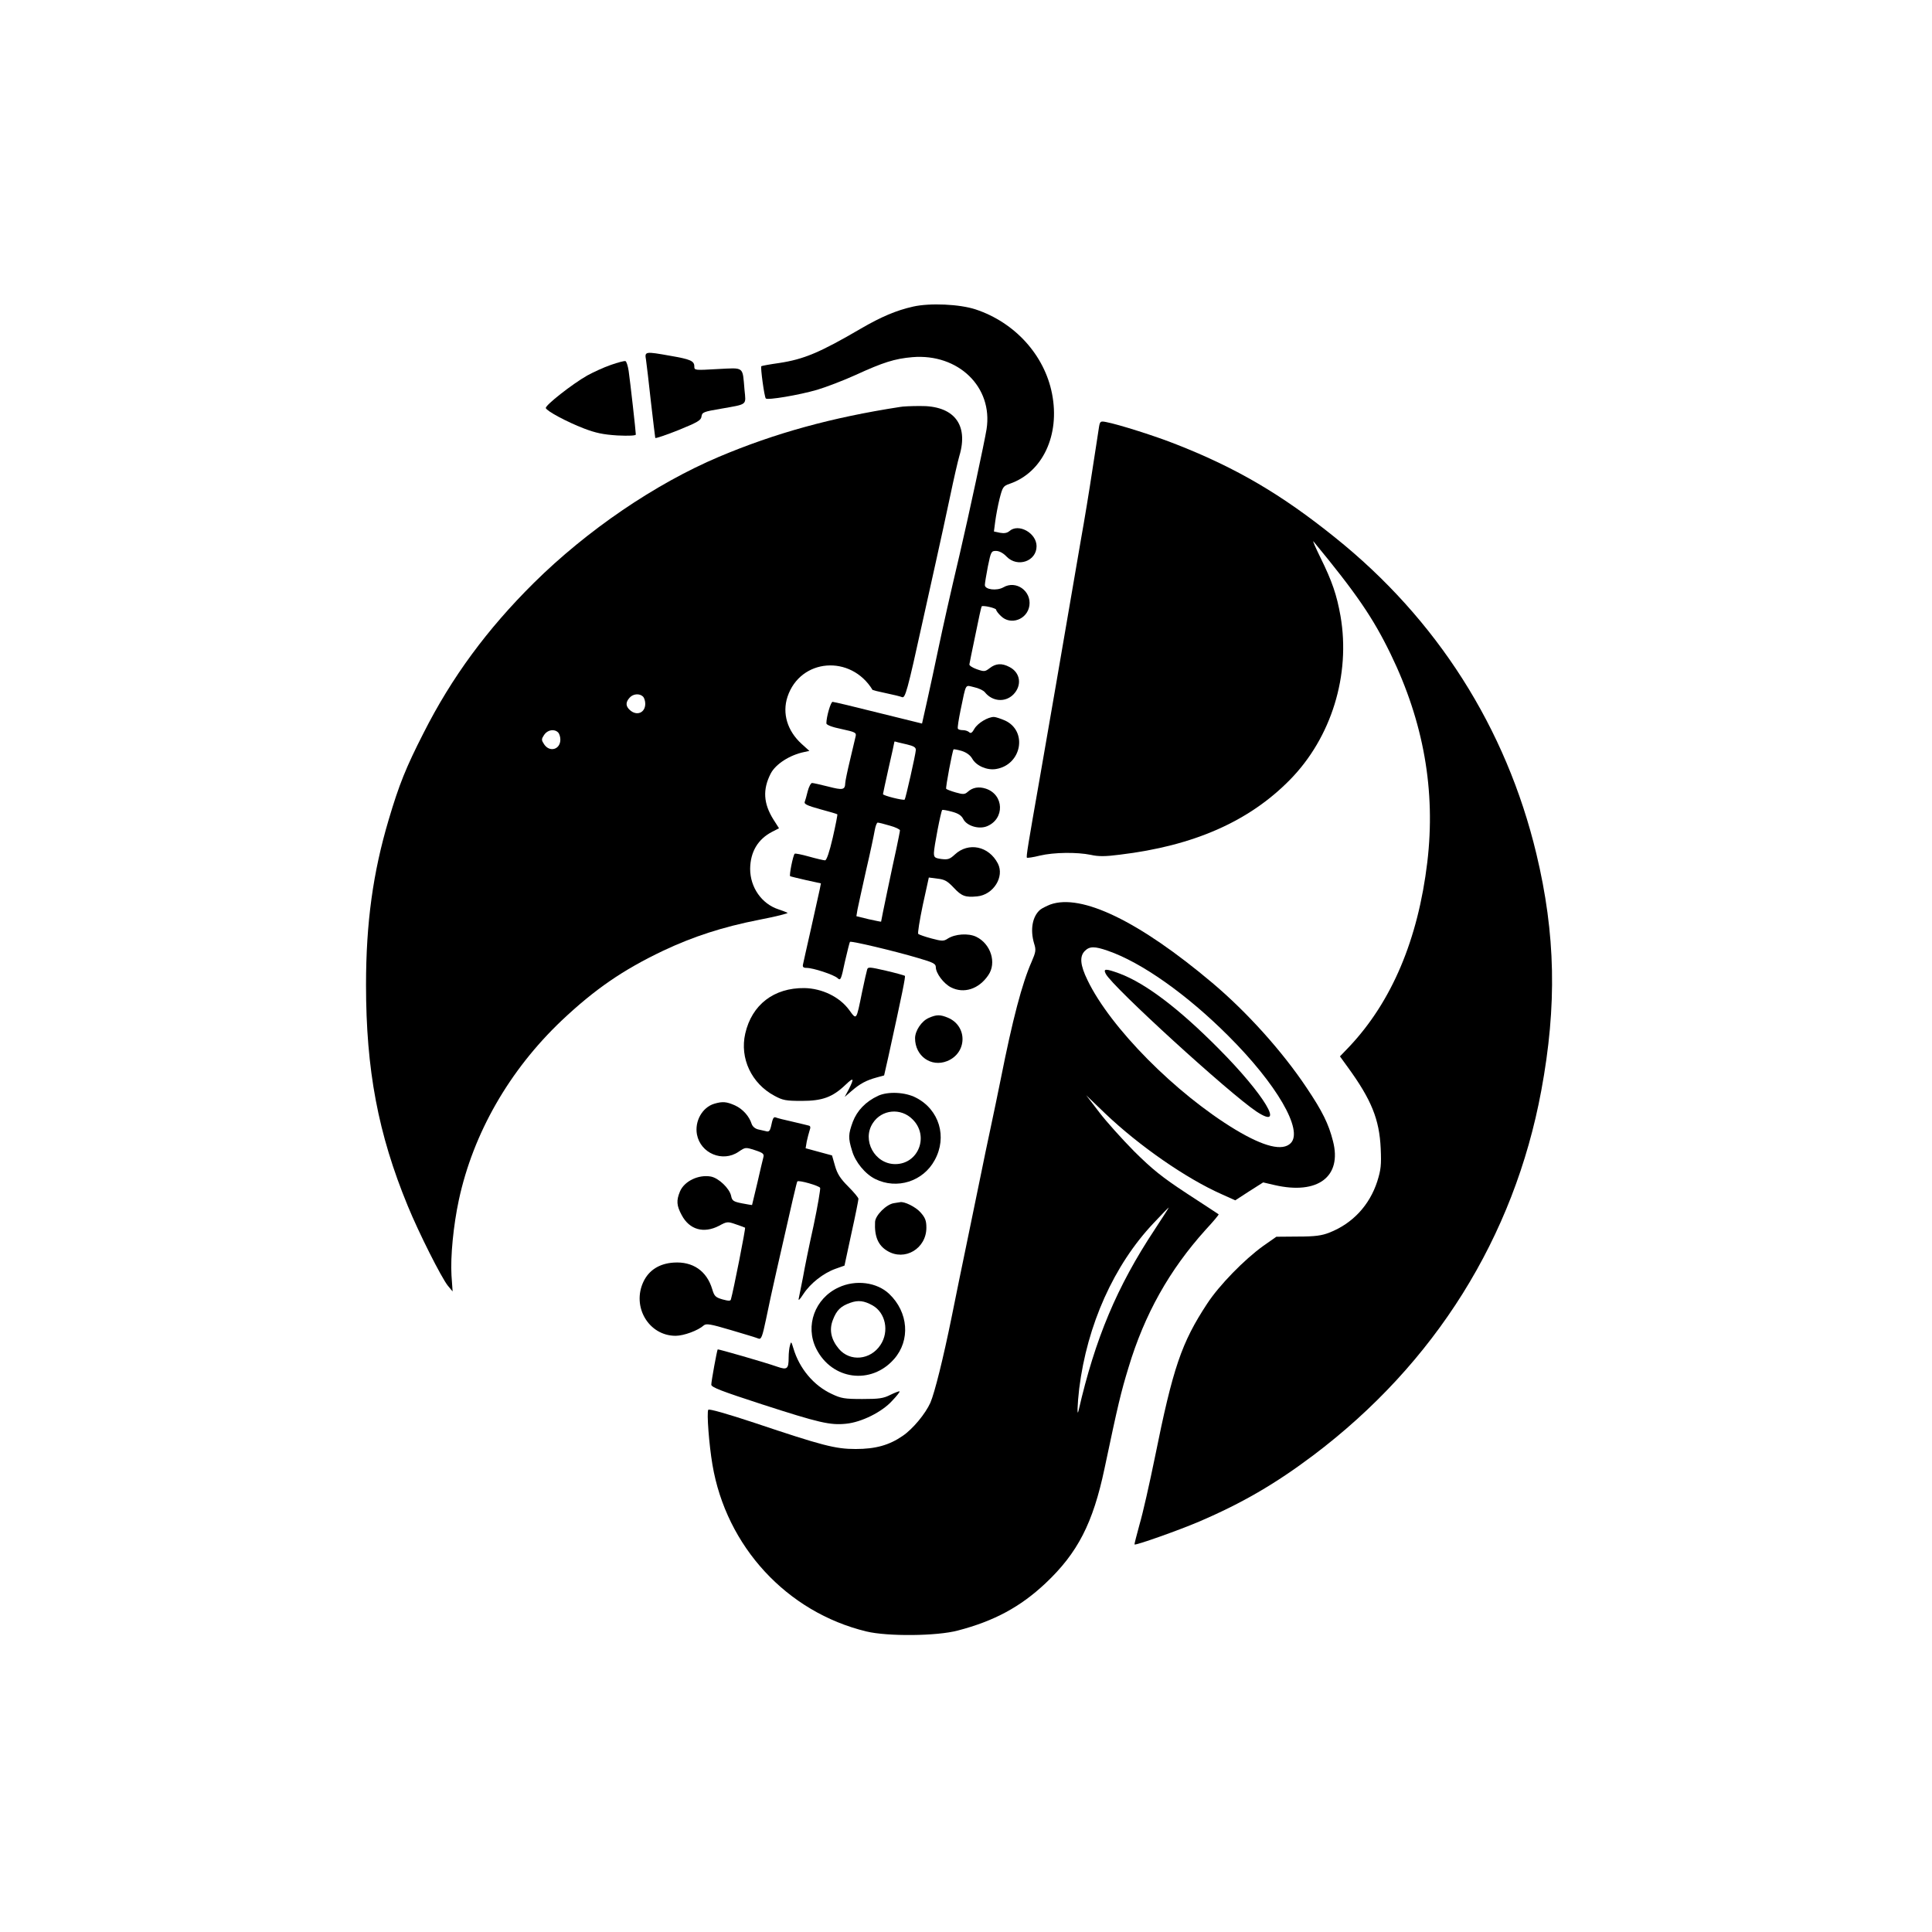
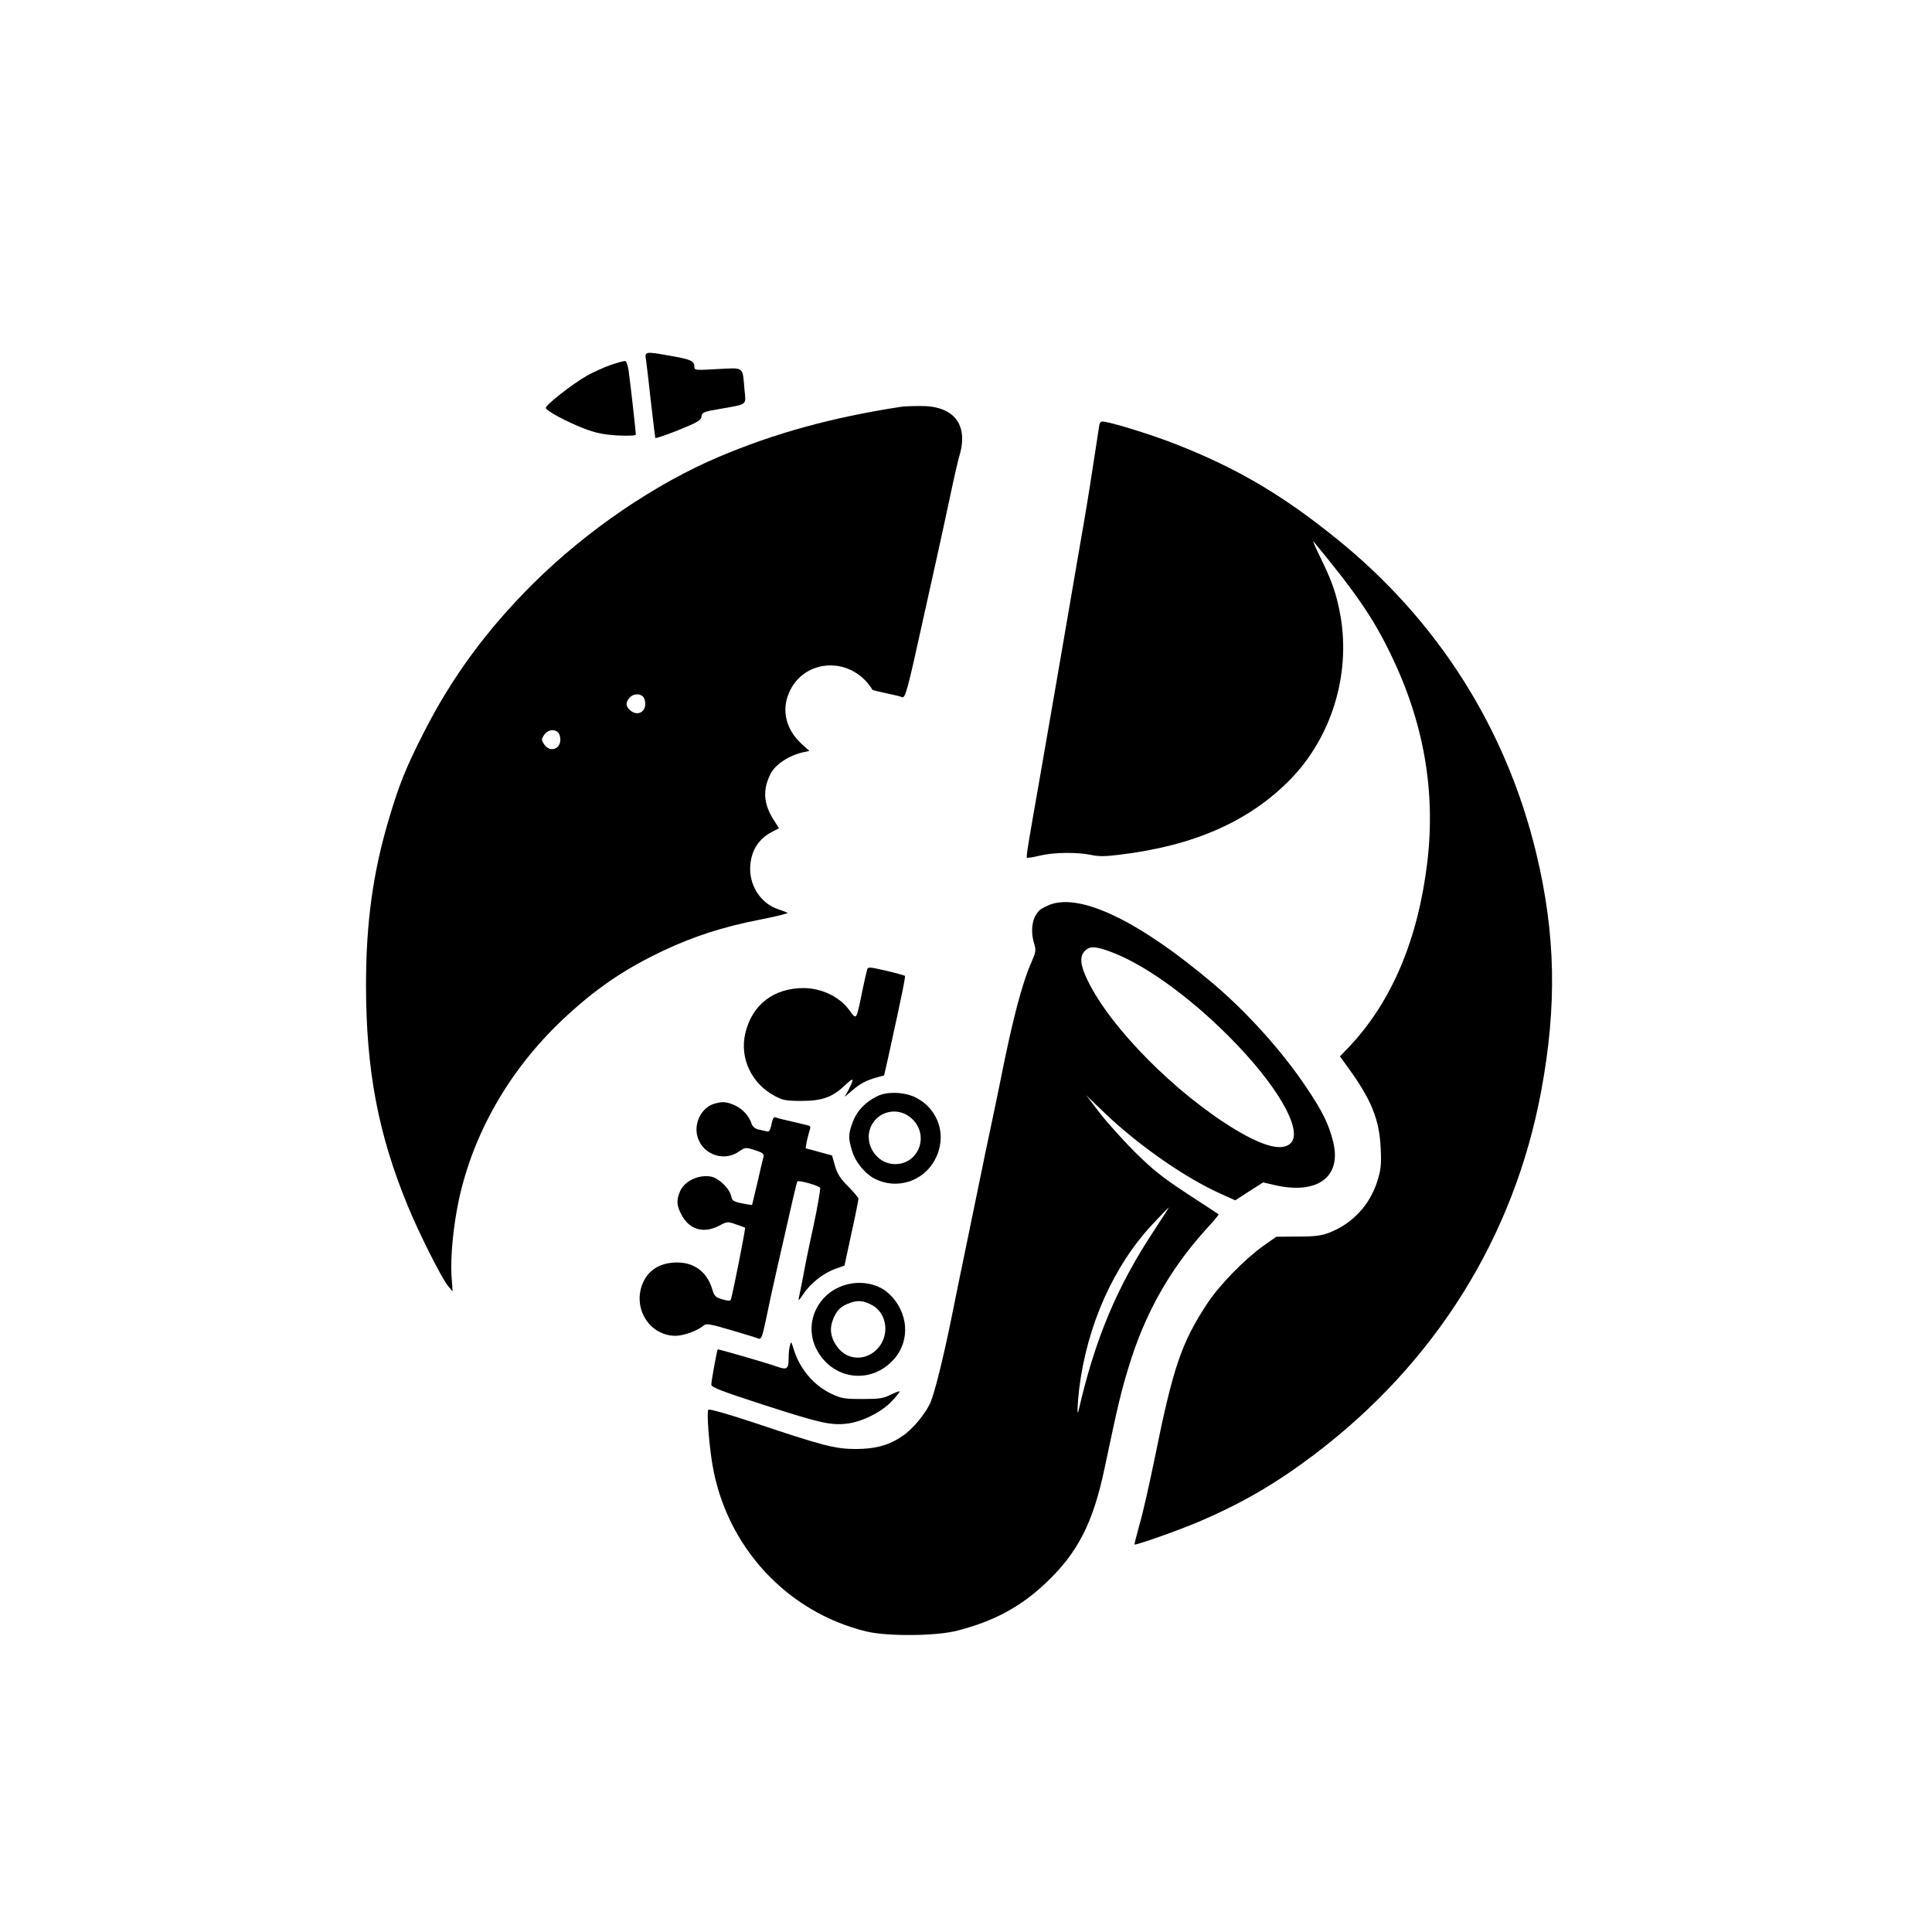
<svg xmlns="http://www.w3.org/2000/svg" version="1.0" width="1024pt" height="1024pt" viewBox="0 0 1024 1024" preserveAspectRatio="xMidYMid meet">
  <g transform="translate(0,1024) scale(0.1,-0.1)" fill="#000000" stroke="none">
-     <path d="M4840 8615 c-90 -20 -171 -55 -276 -116 -219 -128 -303 -163 -434 -183 -50 -7 -93 -15 -95 -17 -5 -6 16 -163 24 -171 9 -10 176 18 272 46 47 14 139 49 205 79 144 66 206 86 300 94 243 20 428 -158 393 -382 -11 -68 -92 -446 -143 -665 -53 -225 -84 -363 -115 -510 -15 -74 -41 -191 -56 -260 l-28 -125 -231 57 c-127 32 -236 58 -243 58 -10 0 -33 -79 -33 -114 0 -8 30 -20 80 -30 73 -16 80 -19 75 -39 -3 -12 -16 -69 -30 -127 -14 -58 -25 -112 -25 -120 -1 -37 -13 -39 -90 -19 -40 10 -79 19 -86 19 -6 0 -17 -20 -23 -44 -6 -24 -13 -50 -16 -57 -4 -11 17 -20 82 -38 49 -13 89 -25 91 -27 2 -1 -9 -57 -24 -123 -18 -78 -33 -121 -41 -121 -7 0 -46 9 -85 20 -39 11 -74 18 -76 15 -9 -9 -30 -115 -24 -119 4 -2 42 -11 85 -21 l78 -17 -6 -31 c-4 -18 -25 -111 -46 -207 -22 -96 -41 -183 -43 -192 -3 -13 2 -18 19 -18 35 0 144 -36 164 -54 16 -15 19 -10 39 86 13 56 25 104 27 106 6 6 238 -49 362 -86 79 -23 93 -30 93 -48 0 -32 41 -87 80 -107 68 -35 148 -10 198 64 46 66 13 167 -64 204 -42 20 -112 15 -151 -10 -21 -14 -30 -14 -86 1 -34 9 -65 20 -70 24 -4 3 7 72 24 153 l32 146 46 -6 c38 -4 53 -13 87 -49 41 -44 61 -51 123 -45 86 8 146 104 110 174 -48 93 -156 115 -228 48 -27 -25 -37 -28 -71 -24 -36 5 -40 9 -40 33 0 28 37 221 44 227 2 2 25 -2 51 -9 34 -9 51 -20 61 -40 19 -36 83 -55 126 -37 94 39 90 167 -7 199 -37 12 -70 7 -97 -18 -15 -13 -24 -13 -63 -2 -25 7 -47 16 -50 19 -4 7 33 202 39 209 2 2 22 -2 43 -8 25 -8 45 -22 56 -41 21 -38 79 -63 126 -55 136 22 169 201 48 257 -23 10 -50 19 -59 19 -32 0 -85 -32 -103 -62 -12 -22 -20 -27 -28 -19 -6 6 -21 11 -33 11 -13 0 -25 3 -27 8 -3 4 4 48 14 97 31 148 23 134 71 123 24 -5 50 -17 58 -27 40 -50 108 -55 151 -12 47 48 38 116 -21 146 -40 21 -72 19 -104 -6 -25 -19 -29 -20 -69 -6 -23 8 -41 20 -39 26 1 6 15 77 32 157 16 81 31 148 33 150 7 7 77 -9 77 -18 0 -5 11 -20 25 -33 51 -51 140 -19 151 55 11 78 -71 136 -138 97 -35 -20 -98 -12 -98 12 0 9 7 53 16 99 16 78 18 82 43 82 17 0 38 -11 56 -30 58 -60 159 -25 159 55 0 70 -96 123 -144 80 -12 -10 -27 -13 -49 -9 l-33 7 7 54 c4 30 14 84 23 120 16 62 19 67 54 79 174 60 267 258 224 477 -40 205 -197 378 -405 447 -85 28 -242 35 -331 15z m-40 -2319 c44 -10 55 -17 54 -32 -1 -22 -54 -257 -59 -262 -6 -6 -115 21 -115 29 0 4 14 66 30 139 17 73 30 134 30 136 0 2 1 4 3 4 1 -1 27 -7 57 -14z m-84 -432 c30 -8 54 -20 54 -25 0 -5 -9 -49 -19 -97 -18 -80 -81 -381 -81 -387 0 -1 -30 5 -66 13 l-65 16 6 36 c4 19 24 112 45 205 22 94 42 189 46 213 4 23 11 42 16 42 6 0 34 -7 64 -16z" />
    <path d="M3424 8333 c3 -21 15 -121 26 -223 12 -102 22 -188 23 -191 1 -4 56 15 122 41 103 42 120 52 123 72 3 23 10 26 105 42 141 25 131 17 123 100 -11 126 1 117 -142 110 -122 -7 -124 -7 -124 14 0 29 -21 38 -126 56 -135 24 -138 24 -130 -21z" />
    <path d="M3238 8306 c-38 -13 -94 -39 -125 -56 -78 -44 -225 -159 -220 -173 5 -16 111 -73 202 -108 63 -24 101 -32 177 -37 63 -3 98 -1 98 5 0 16 -30 282 -38 337 -4 27 -12 51 -17 52 -6 2 -40 -7 -77 -20z" />
    <path d="M4770 8083 c-363 -56 -663 -139 -959 -264 -338 -143 -699 -389 -982 -669 -247 -245 -435 -500 -584 -795 -93 -182 -130 -274 -185 -460 -83 -279 -120 -546 -120 -875 0 -450 64 -790 221 -1171 59 -144 178 -380 213 -424 l25 -30 -6 85 c-6 99 10 265 39 400 76 353 267 687 545 951 176 166 324 268 538 370 159 75 315 126 509 164 88 17 156 34 150 37 -5 3 -26 11 -47 18 -90 29 -151 117 -151 215 1 90 41 157 116 196 l37 19 -30 47 c-53 85 -57 159 -14 243 26 50 100 98 177 114 l28 6 -41 37 c-76 69 -104 162 -75 250 68 204 336 225 451 36 1 -1 32 -9 71 -17 38 -8 76 -17 85 -21 17 -7 28 31 109 400 17 77 49 221 71 320 22 99 56 254 75 345 19 91 41 187 49 214 50 167 -30 267 -210 264 -44 0 -91 -2 -105 -5z m-1362 -1535 c7 -7 12 -24 12 -38 0 -48 -45 -67 -82 -33 -22 20 -23 41 -1 65 18 21 53 24 71 6z m-450 -190 c7 -7 12 -24 12 -38 0 -53 -57 -69 -86 -25 -15 23 -15 27 0 50 18 27 54 33 74 13z" />
    <path d="M5825 7977 c-3 -18 -18 -120 -35 -227 -16 -107 -43 -271 -60 -365 -16 -93 -38 -222 -49 -285 -22 -130 -140 -814 -171 -990 -60 -341 -72 -412 -67 -416 2 -2 33 2 68 11 76 18 198 19 271 4 39 -9 77 -9 153 1 392 47 685 176 902 397 220 224 322 556 268 868 -20 112 -44 183 -106 309 -27 55 -44 94 -37 86 227 -275 315 -404 408 -595 176 -362 240 -726 195 -1105 -49 -409 -188 -738 -413 -977 l-50 -52 42 -58 c125 -172 167 -276 174 -430 4 -88 1 -113 -18 -174 -41 -127 -131 -224 -254 -272 -40 -16 -76 -21 -166 -21 l-115 -1 -70 -49 c-100 -72 -233 -208 -297 -306 -136 -207 -181 -339 -277 -815 -28 -137 -64 -297 -81 -354 -16 -58 -28 -106 -27 -107 6 -6 237 76 342 121 229 98 404 200 605 351 646 487 1065 1157 1209 1933 84 452 76 831 -26 1256 -160 667 -527 1244 -1068 1677 -282 227 -521 367 -836 491 -112 45 -312 108 -376 120 -30 6 -33 4 -38 -26z" />
    <path d="M5567 5446 c-20 -8 -44 -20 -53 -27 -42 -35 -55 -106 -33 -180 11 -34 9 -45 -13 -96 -51 -115 -101 -306 -164 -623 -14 -69 -38 -186 -54 -260 -16 -74 -38 -180 -49 -235 -11 -55 -43 -210 -71 -345 -28 -135 -67 -324 -86 -420 -44 -217 -90 -402 -113 -455 -26 -58 -93 -139 -146 -175 -72 -50 -145 -70 -250 -70 -108 0 -176 18 -537 139 -145 48 -240 75 -244 69 -9 -14 4 -185 22 -291 73 -433 394 -782 816 -884 111 -27 374 -25 485 5 192 50 331 125 464 250 171 161 252 319 313 608 72 341 87 404 127 535 85 283 217 518 409 731 40 43 71 80 69 82 -2 2 -78 51 -168 110 -134 88 -184 129 -280 224 -64 65 -148 158 -185 207 l-69 90 100 -96 c180 -172 431 -346 619 -429 l71 -32 74 48 74 47 60 -14 c229 -53 359 44 310 233 -23 91 -56 158 -140 283 -128 192 -316 401 -500 556 -387 326 -693 474 -858 415z m304 -245 c178 -61 419 -231 639 -451 257 -256 399 -501 331 -569 -43 -43 -140 -20 -292 71 -317 191 -664 541 -785 793 -39 80 -43 126 -14 155 25 25 52 25 121 1z m249 -1478 c-200 -302 -316 -579 -403 -958 -9 -40 -7 29 3 115 42 338 184 655 394 877 43 46 79 83 81 83 1 0 -33 -53 -75 -117z" />
-     <path d="M5861 5078 c37 -70 653 -632 798 -729 159 -105 42 90 -199 332 -212 214 -388 347 -526 399 -74 27 -88 27 -73 -2z" />
    <path d="M4596 5101 c-3 -9 -15 -63 -27 -120 -31 -152 -28 -149 -69 -93 -51 69 -143 113 -236 115 -162 2 -279 -88 -314 -241 -30 -131 33 -265 155 -330 44 -24 61 -27 145 -27 109 0 163 20 231 85 44 42 48 37 18 -23 l-22 -41 37 32 c44 38 77 56 132 71 l40 11 22 97 c76 346 92 426 88 431 -3 2 -48 15 -100 27 -87 20 -96 21 -100 6z" />
-     <path d="M4923 4845 c-38 -16 -73 -68 -73 -108 0 -94 85 -155 170 -121 107 43 109 186 4 230 -41 17 -60 17 -101 -1z" />
    <path d="M4654 4432 c-66 -31 -111 -78 -134 -138 -24 -66 -25 -85 -4 -153 17 -60 70 -124 123 -150 115 -57 254 -13 315 100 68 123 24 268 -99 331 -57 30 -149 34 -201 10z m183 -125 c89 -88 31 -237 -92 -237 -109 0 -178 127 -119 217 47 73 149 83 211 20z" />
    <path d="M3786 4390 c-64 -19 -105 -93 -92 -163 19 -100 136 -149 220 -92 37 25 37 25 87 9 43 -14 50 -20 45 -38 -3 -12 -18 -73 -32 -136 -15 -63 -28 -116 -28 -117 -1 0 -24 3 -53 9 -46 9 -53 14 -58 40 -9 40 -66 94 -107 102 -65 12 -141 -24 -164 -79 -20 -48 -18 -75 9 -125 41 -78 117 -99 198 -57 42 23 46 23 89 8 25 -8 47 -17 49 -18 4 -2 -62 -336 -75 -380 -2 -9 -12 -9 -45 0 -37 11 -43 17 -54 54 -29 97 -103 148 -205 141 -75 -5 -130 -40 -159 -100 -64 -133 27 -288 170 -288 43 0 119 28 149 55 13 11 34 8 145 -25 72 -21 137 -41 146 -45 14 -5 20 12 39 102 12 59 37 176 56 258 84 372 107 470 110 473 6 9 117 -23 121 -34 2 -7 -13 -97 -35 -201 -23 -103 -48 -226 -56 -273 -9 -47 -19 -96 -22 -110 -4 -17 3 -11 24 21 37 57 106 111 170 134 l48 17 37 172 c21 94 37 176 37 182 0 6 -24 35 -54 65 -42 42 -58 67 -70 109 l-16 56 -70 19 -70 19 6 36 c4 19 11 45 15 58 6 16 5 24 -4 26 -6 2 -46 11 -87 21 -41 9 -81 19 -87 22 -13 5 -17 -2 -27 -50 -5 -20 -11 -27 -24 -23 -9 2 -29 7 -44 10 -16 4 -29 15 -34 29 -13 41 -47 79 -88 98 -45 20 -66 22 -110 9z" />
-     <path d="M4738 3863 c-40 -6 -98 -64 -100 -99 -4 -77 16 -125 65 -154 92 -56 207 12 207 123 0 37 -6 53 -31 81 -25 29 -88 60 -109 54 -3 0 -17 -3 -32 -5z" />
    <path d="M4444 3416 c-125 -58 -178 -203 -118 -324 83 -166 291 -194 413 -55 87 99 76 248 -26 345 -65 62 -178 77 -269 34z m181 -95 c69 -39 89 -138 42 -209 -53 -81 -162 -91 -221 -21 -41 49 -52 100 -32 152 20 53 42 74 93 92 42 15 73 11 118 -14z" />
    <path d="M4187 3109 c-4 -13 -7 -42 -7 -64 0 -61 -8 -67 -60 -49 -68 24 -313 94 -316 92 -4 -5 -34 -169 -34 -187 0 -14 56 -35 268 -104 303 -98 362 -112 447 -103 81 8 190 62 244 122 24 25 41 47 39 49 -2 3 -24 -6 -49 -18 -37 -19 -61 -22 -149 -22 -93 0 -112 3 -162 27 -95 44 -171 134 -203 242 -11 36 -12 38 -18 15z" />
  </g>
</svg>